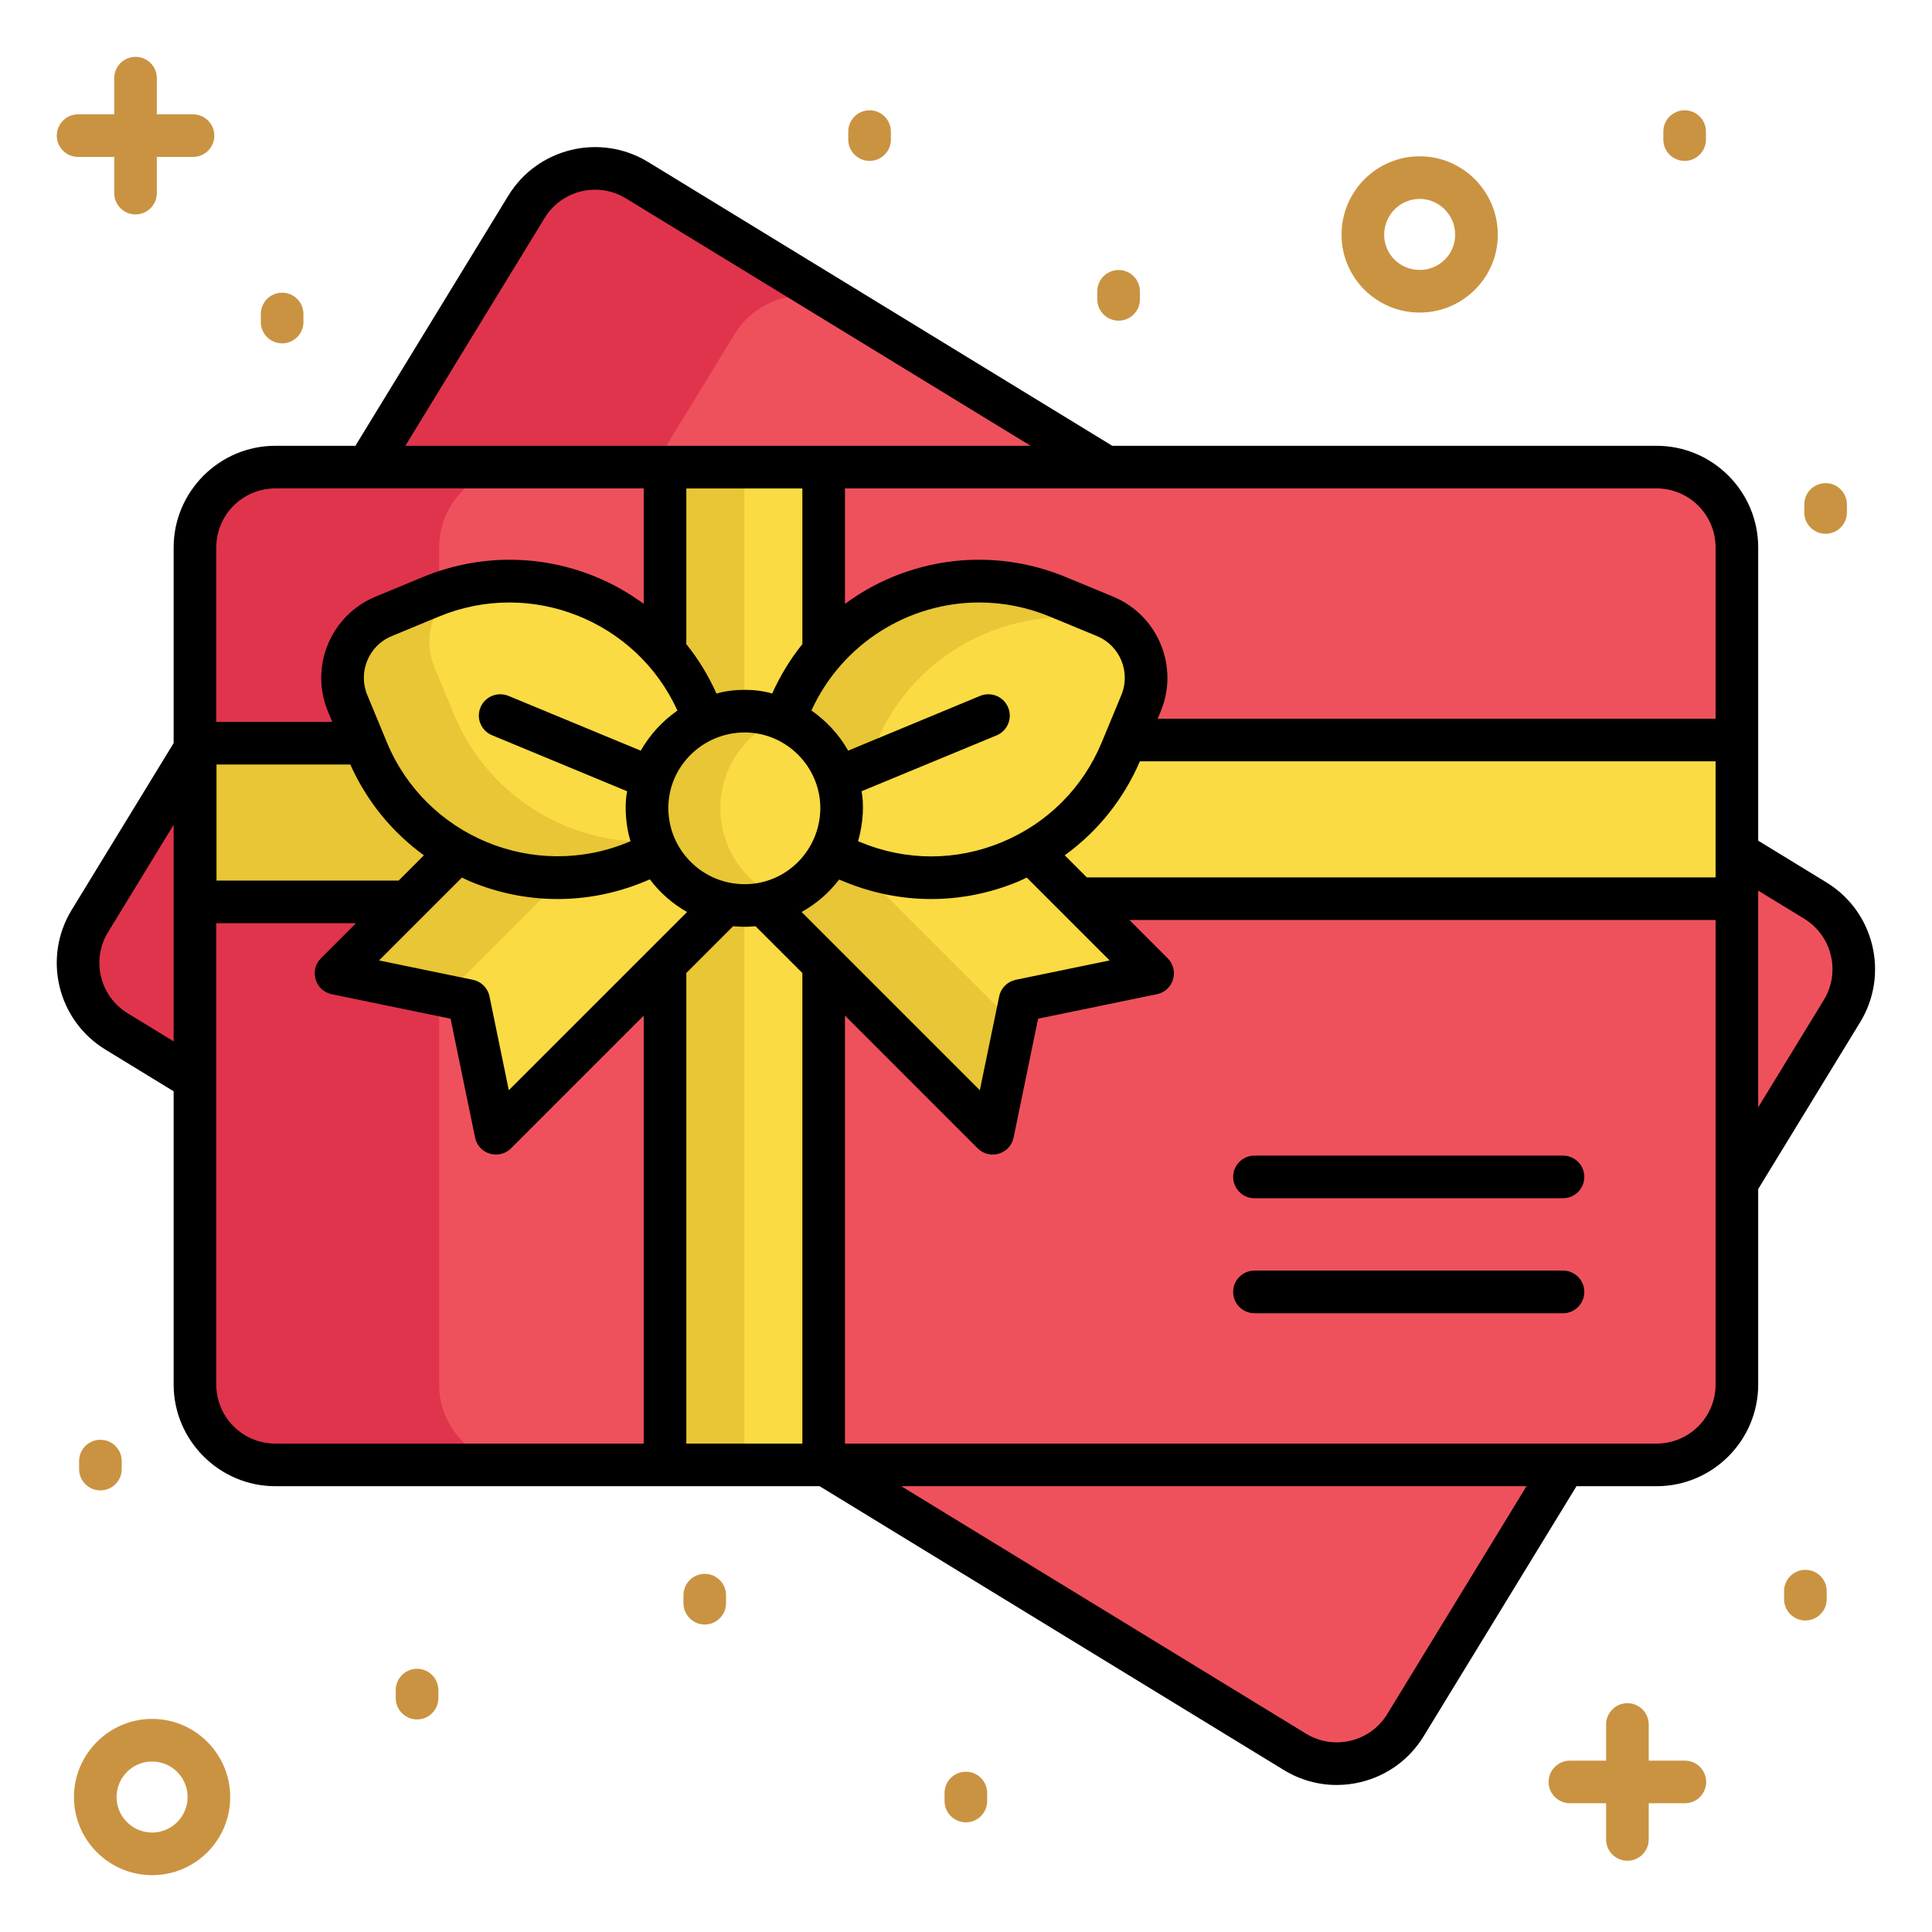
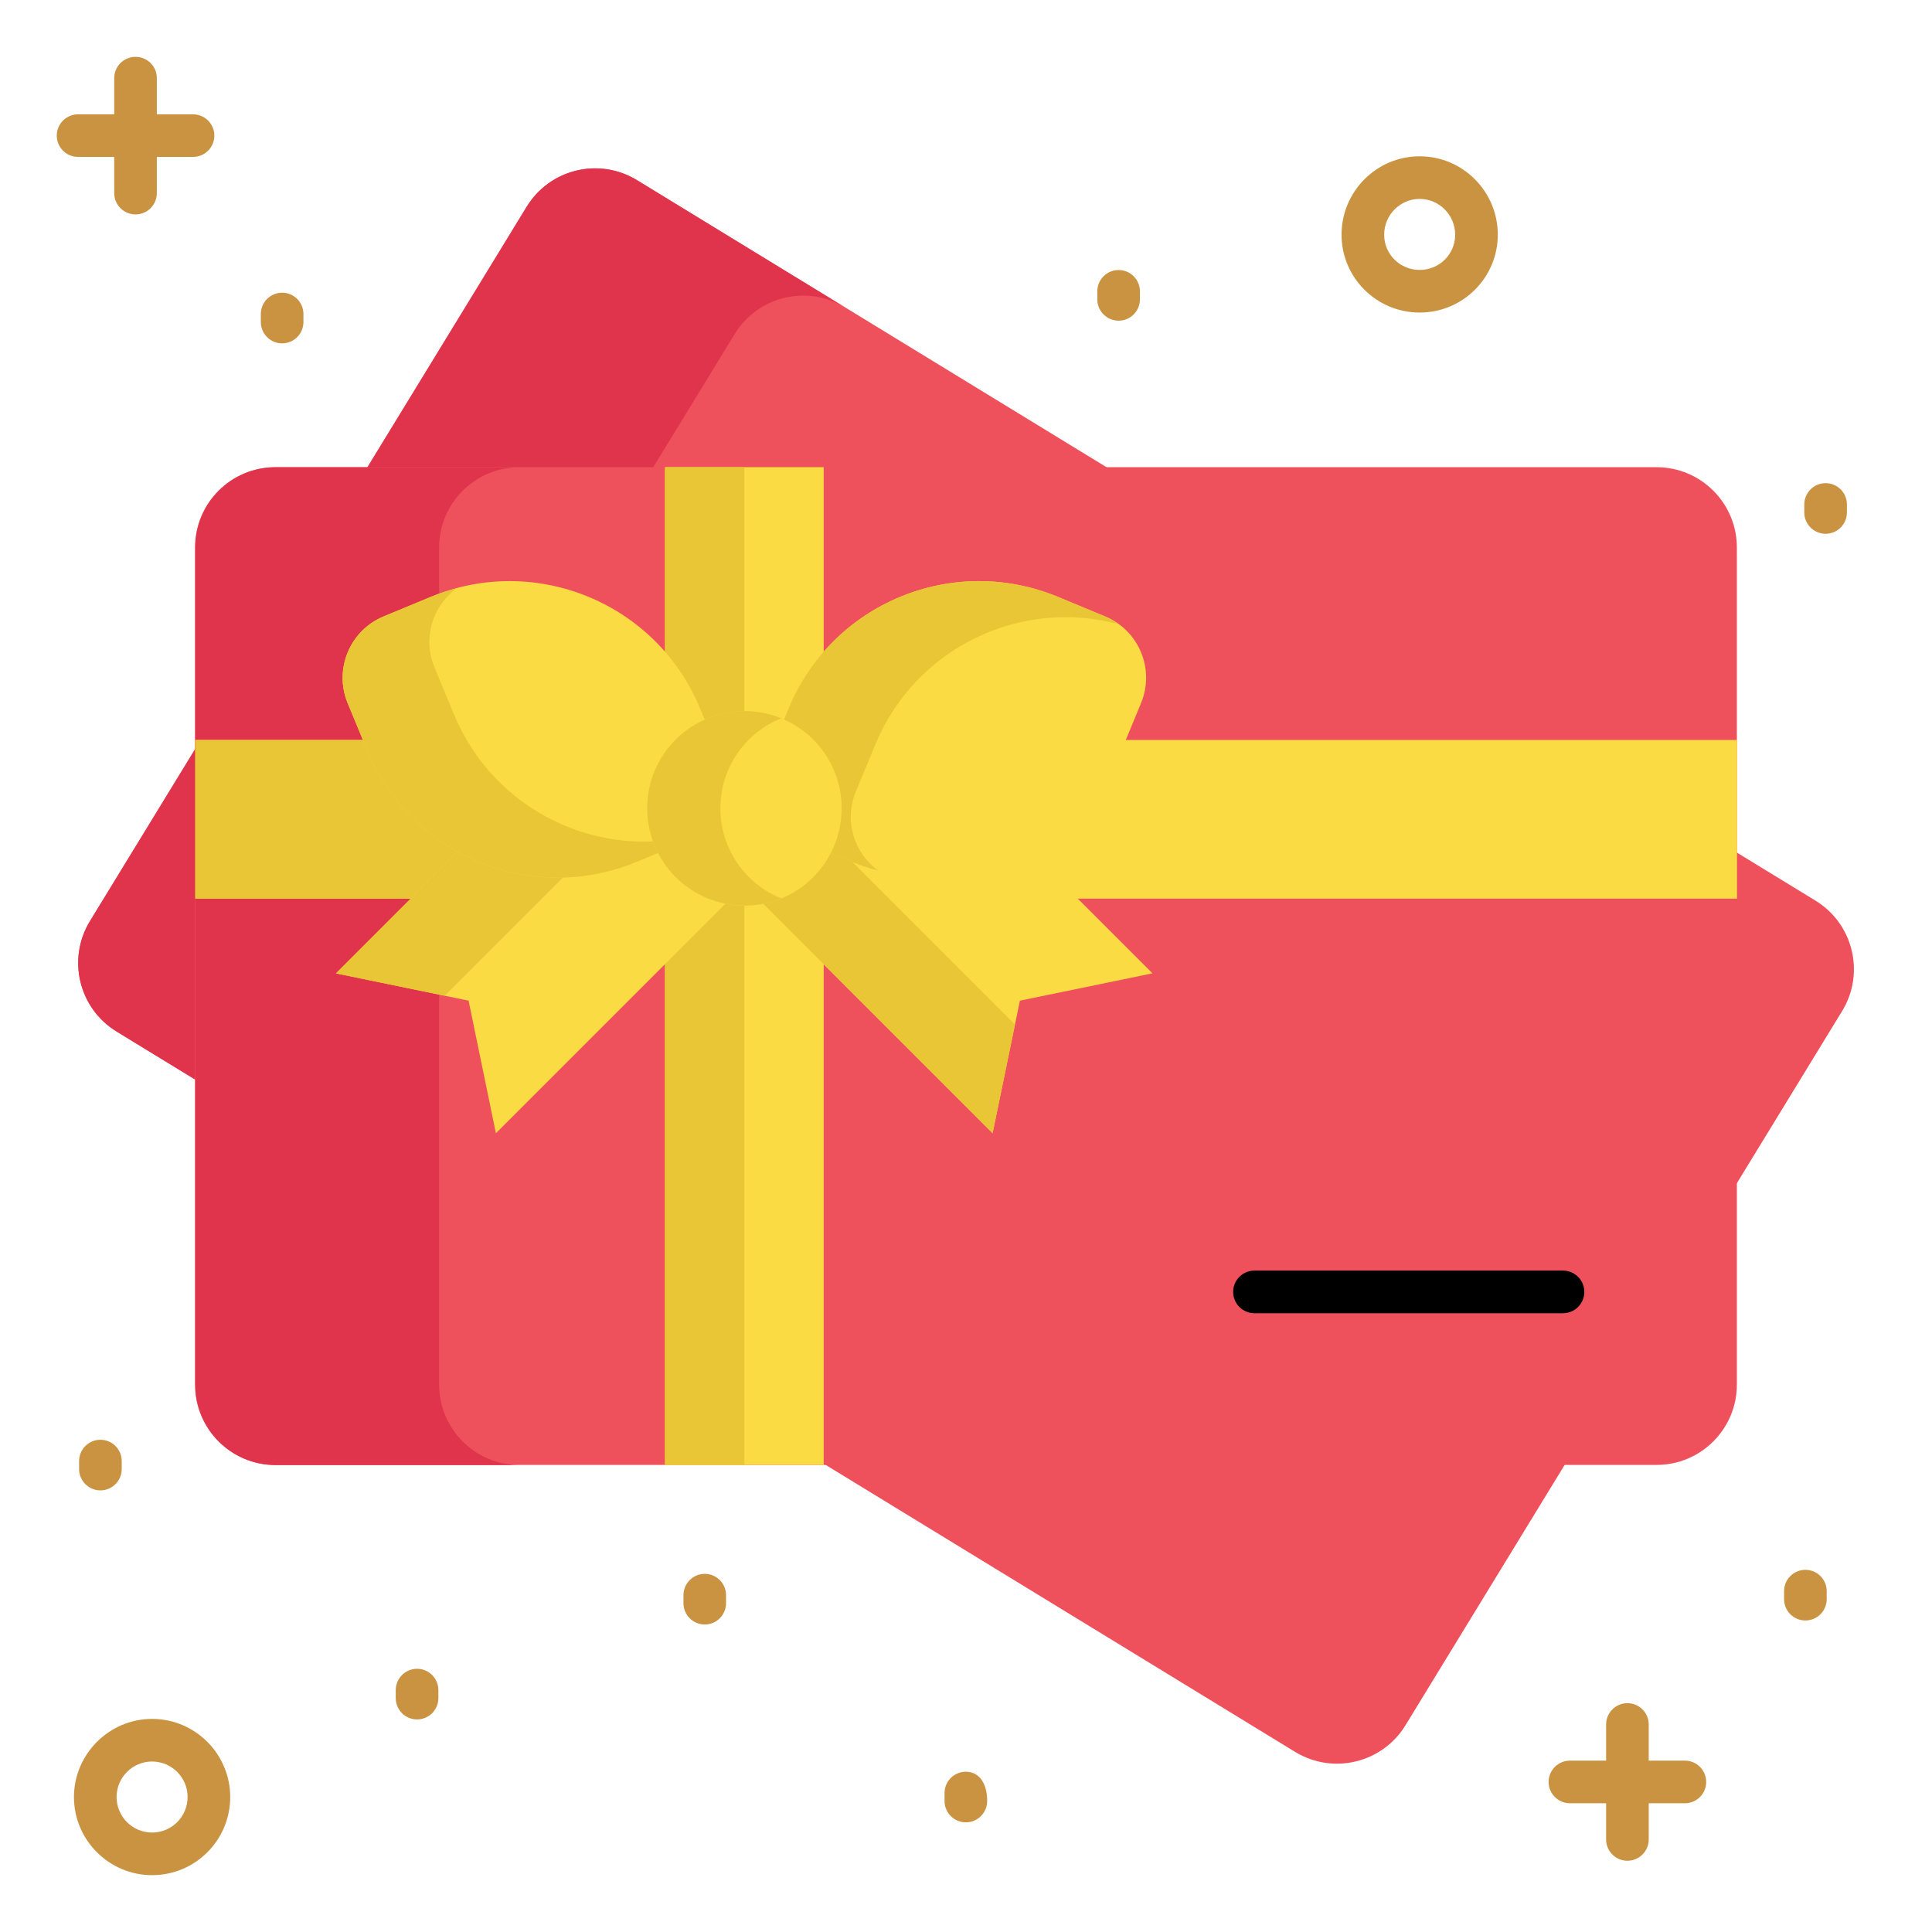
<svg xmlns="http://www.w3.org/2000/svg" width="50" height="50" viewBox="0 0 50 50" fill="none">
  <path d="M47.674 26.166L36.374 44.649C35.775 45.629 34.495 45.937 33.516 45.338L3.018 26.694C2.039 26.095 1.73 24.815 2.329 23.835L13.629 5.352C14.227 4.373 15.507 4.064 16.487 4.663L46.984 23.308C47.964 23.907 48.273 25.187 47.674 26.166Z" fill="#EF515C" />
  <path d="M8.402 29.989L3.018 26.697C2.034 26.095 1.733 24.814 2.329 23.839L13.629 5.355C14.231 4.37 15.503 4.063 16.488 4.665L21.872 7.957C20.896 7.36 19.615 7.662 19.013 8.646L7.713 27.13C7.116 28.106 7.427 29.392 8.402 29.989Z" fill="#E0344C" />
  <path d="M44.95 14.17V35.833C44.95 36.981 44.02 37.912 42.871 37.912H7.126C5.978 37.912 5.047 36.981 5.047 35.833V14.17C5.047 13.022 5.978 12.091 7.126 12.091H42.871C44.02 12.091 44.95 13.022 44.95 14.17Z" fill="#EF515C" />
  <path d="M13.444 37.916H7.134C5.98 37.916 5.055 36.98 5.055 35.837V14.172C5.055 13.018 5.98 12.093 7.134 12.093H13.444C12.3 12.093 11.365 13.018 11.365 14.172V35.837C11.365 36.98 12.3 37.916 13.444 37.916Z" fill="#E0344C" />
  <path d="M5.055 19.151H44.953V23.257H5.055V19.151Z" fill="#FADB43" />
  <path d="M5.055 19.151H15.45V23.257H5.055V19.151Z" fill="#E8C635" />
  <path d="M17.211 12.09H21.317V37.912H17.211V12.09Z" fill="#FADB43" />
  <path d="M17.211 12.091H19.264V37.913H17.211V12.091Z" fill="#E8C635" />
  <path d="M22.865 18.229L29.826 25.19L26.395 25.897L25.688 29.328L18.727 22.367L22.865 18.229Z" fill="#FADB43" />
  <path d="M18.727 22.365L20.422 20.669L26.267 26.514L25.689 29.327L18.727 22.365Z" fill="#E8C635" />
  <path d="M19.795 22.367L12.834 29.328L12.127 25.897L8.695 25.19L15.657 18.229L19.795 22.367Z" fill="#FADB43" />
  <path d="M15.658 18.23L17.354 19.925L11.509 25.77L8.695 25.192L15.658 18.23Z" fill="#E8C635" />
  <path d="M29.53 18.197L29.023 19.422C27.897 22.142 24.778 23.433 22.058 22.306L20.834 21.799C19.958 21.436 19.542 20.432 19.905 19.555L20.412 18.331C21.538 15.611 24.657 14.32 27.377 15.446L28.601 15.953C29.477 16.316 29.893 17.321 29.53 18.197Z" fill="#FADB43" />
  <path d="M22.655 19.264L22.149 20.486C21.84 21.232 22.096 22.072 22.725 22.528C22.498 22.471 22.277 22.398 22.055 22.306L20.833 21.8C19.96 21.438 19.542 20.428 19.904 19.556L20.41 18.334C21.537 15.612 24.656 14.32 27.378 15.447L28.6 15.954C28.727 16.006 28.847 16.075 28.953 16.156C26.413 15.466 23.69 16.765 22.655 19.264Z" fill="#E8C635" />
  <path d="M8.998 18.197L9.505 19.422C10.632 22.142 13.75 23.433 16.47 22.306L17.695 21.799C18.571 21.436 18.987 20.432 18.624 19.555L18.117 18.331C16.99 15.611 13.872 14.32 11.152 15.446L9.928 15.953C9.052 16.316 8.635 17.321 8.998 18.197Z" fill="#FADB43" />
  <path d="M18.047 21.598C17.941 21.679 17.82 21.747 17.693 21.8L16.471 22.306C13.75 23.433 10.631 22.141 9.503 19.42L8.997 18.198C8.636 17.325 9.054 16.315 9.927 15.954L11.149 15.447C11.371 15.355 11.592 15.283 11.819 15.226C11.19 15.681 10.934 16.522 11.243 17.268L11.749 18.49C12.784 20.989 15.506 22.287 18.047 21.598Z" fill="#E8C635" />
  <path d="M21.782 20.915C21.782 22.313 20.658 23.438 19.273 23.438C17.874 23.438 16.75 22.313 16.75 20.915C16.75 19.529 17.874 18.405 19.273 18.405C20.658 18.405 21.782 19.529 21.782 20.915Z" fill="#FADB43" />
  <path d="M20.223 23.252C19.93 23.368 19.61 23.436 19.276 23.436C17.873 23.436 16.75 22.313 16.75 20.917C16.75 19.528 17.873 18.404 19.276 18.404C19.61 18.404 19.93 18.472 20.223 18.588C19.297 18.956 18.643 19.861 18.643 20.917C18.643 21.979 19.297 22.884 20.223 23.252Z" fill="#E8C635" />
-   <path d="M47.269 22.837L45.502 21.756V14.169C45.502 12.721 44.325 11.537 42.869 11.537H28.785L16.772 4.192C15.534 3.436 13.912 3.827 13.155 5.064L9.198 11.537H7.127C5.678 11.537 4.494 12.721 4.494 14.169V19.231L1.856 23.547C1.099 24.784 1.484 26.403 2.728 27.163L4.494 28.243V35.831C4.494 37.279 5.678 38.463 7.127 38.463H21.212L33.225 45.808C33.644 46.064 34.114 46.195 34.592 46.195C34.8 46.195 35.008 46.171 35.214 46.121C35.897 45.956 36.475 45.535 36.842 44.937L40.799 38.463H42.869C44.325 38.463 45.502 37.279 45.502 35.831V30.772L48.141 26.454C48.898 25.216 48.507 23.594 47.269 22.837ZM44.399 14.169V18.6H29.961L30.04 18.409C30.519 17.253 29.968 15.923 28.812 15.443L27.588 14.936C26.137 14.336 24.538 14.335 23.086 14.937C22.647 15.118 22.242 15.354 21.868 15.627V12.64H42.869C43.715 12.64 44.399 13.324 44.399 14.169ZM17.762 37.36V25.181L18.972 23.971C19.341 23.997 19.337 23.983 19.554 23.971L20.765 25.181V37.36H17.762ZM29.021 17.986L28.514 19.21C28.026 20.39 27.107 21.308 25.928 21.796C24.748 22.286 23.449 22.286 22.27 21.796L22.206 21.77C22.206 21.768 22.207 21.767 22.207 21.765C22.353 21.275 22.357 20.768 22.296 20.478L25.796 19.03C26.075 18.912 26.208 18.588 26.09 18.309C25.972 18.022 25.649 17.897 25.369 18.008L21.95 19.427C21.716 19.01 21.387 18.659 21 18.387C21.797 16.645 23.523 15.592 25.343 15.592C25.952 15.592 26.57 15.709 27.166 15.956L28.39 16.462C28.984 16.708 29.267 17.392 29.021 17.986ZM19.274 22.883C18.186 22.883 17.303 22.008 17.296 20.919V20.912C17.296 19.833 18.187 18.956 19.274 18.956C20.354 18.956 21.23 19.847 21.23 20.912V20.919C21.222 22.008 20.347 22.883 19.274 22.883ZM17.762 16.67V12.641H20.765V16.67C20.453 17.056 20.193 17.486 19.984 17.948C19.757 17.882 19.515 17.853 19.274 17.853C19.024 17.853 18.774 17.883 18.546 17.949C18.545 17.949 18.544 17.949 18.543 17.95C18.334 17.486 18.074 17.056 17.762 16.67ZM17.532 18.389C17.532 18.389 17.531 18.39 17.531 18.39C17.141 18.662 16.818 19.015 16.582 19.427L13.156 18.008C12.877 17.897 12.553 18.022 12.435 18.309C12.318 18.588 12.45 18.912 12.737 19.029L16.23 20.478C16.2 20.618 16.193 20.765 16.193 20.912C16.193 21.213 16.237 21.499 16.317 21.771L16.257 21.796C13.823 22.805 11.02 21.645 10.012 19.21L9.505 17.986C9.259 17.392 9.542 16.708 10.136 16.463L11.36 15.956C13.741 14.969 16.471 16.061 17.532 18.389ZM9.066 19.785C9.491 20.735 10.146 21.537 10.971 22.135L10.317 22.789H5.603V19.785L9.066 19.785ZM11.955 22.711C12.029 22.745 12.101 22.784 12.177 22.815C13.582 23.398 15.178 23.437 16.679 22.816L16.819 22.758C17.076 23.103 17.406 23.39 17.781 23.603L13.168 28.215L12.668 25.786C12.624 25.57 12.455 25.402 12.239 25.357L9.81 24.856L11.955 22.711ZM20.745 23.602C21.12 23.396 21.45 23.11 21.715 22.765C21.716 22.764 21.716 22.763 21.717 22.762L21.848 22.816C22.574 23.116 23.336 23.267 24.099 23.267C24.861 23.267 25.624 23.116 26.35 22.815C26.426 22.784 26.497 22.745 26.572 22.711L28.717 24.856L26.288 25.357C26.072 25.402 25.903 25.57 25.859 25.786L25.358 28.215L20.745 23.602ZM27.555 22.135C28.405 21.52 29.076 20.689 29.5 19.703H44.399V22.706H28.126L27.555 22.135ZM14.096 5.64C14.384 5.169 14.887 4.909 15.402 4.909C15.674 4.909 15.949 4.982 16.197 5.133L26.672 11.537H10.491L14.096 5.64ZM7.127 12.64H16.659V15.627C16.284 15.354 15.879 15.118 15.44 14.937C13.988 14.335 12.39 14.336 10.938 14.936L9.714 15.444C8.558 15.923 8.008 17.253 8.486 18.409L8.6 18.682H5.597V14.169C5.597 13.324 6.281 12.64 7.127 12.64ZM3.303 26.223C2.583 25.781 2.356 24.842 2.797 24.123L4.494 21.346V26.951L3.303 26.223ZM5.597 35.831V23.892H9.214L8.306 24.8C7.997 25.11 8.156 25.641 8.585 25.73L11.661 26.364L12.295 29.44C12.384 29.872 12.916 30.027 13.225 29.719L16.659 26.285V37.36H7.127C6.281 37.36 5.597 36.677 5.597 35.831ZM35.901 44.361C35.688 44.709 35.352 44.953 34.956 45.049C34.56 45.144 34.149 45.081 33.801 44.868L23.325 38.463H39.506L35.901 44.361ZM42.869 37.36H21.868V26.284L25.302 29.719C25.61 30.027 26.143 29.872 26.232 29.44L26.866 26.364L29.942 25.73C30.37 25.642 30.53 25.11 30.22 24.8L29.229 23.809H44.399V35.831C44.399 36.677 43.715 37.36 42.869 37.36ZM47.201 25.878L45.502 28.657V23.049L46.694 23.777C47.412 24.218 47.64 25.16 47.201 25.878Z" fill="black" />
-   <path d="M40.451 29.907H32.465C32.161 29.907 31.914 30.154 31.914 30.459C31.914 30.763 32.161 31.01 32.465 31.01H40.451C40.755 31.01 41.002 30.763 41.002 30.459C41.002 30.154 40.755 29.907 40.451 29.907Z" fill="black" />
  <path d="M40.451 32.883H32.465C32.161 32.883 31.914 33.13 31.914 33.434C31.914 33.739 32.161 33.986 32.465 33.986H40.451C40.755 33.986 41.002 33.739 41.002 33.434C41.002 33.13 40.755 32.883 40.451 32.883Z" fill="black" />
  <path d="M2.02 4.061H2.956V4.998C2.956 5.302 3.203 5.549 3.508 5.549C3.812 5.549 4.059 5.302 4.059 4.998V4.061H4.996C5.3 4.061 5.547 3.814 5.547 3.51C5.547 3.206 5.3 2.959 4.996 2.959H4.059V2.022C4.059 1.718 3.812 1.471 3.508 1.471C3.203 1.471 2.956 1.718 2.956 2.022V2.959H2.02C1.716 2.959 1.469 3.206 1.469 3.51C1.469 3.814 1.716 4.061 2.02 4.061Z" fill="#CA9342" />
  <path d="M43.605 45.565H42.669V44.63C42.669 44.325 42.422 44.078 42.117 44.078C41.813 44.078 41.566 44.325 41.566 44.63V45.565H40.63C40.325 45.565 40.078 45.812 40.078 46.117C40.078 46.421 40.325 46.668 40.63 46.668H41.566V47.605C41.566 47.909 41.813 48.156 42.117 48.156C42.422 48.156 42.669 47.909 42.669 47.605V46.668H43.605C43.909 46.668 44.156 46.421 44.156 46.117C44.156 45.812 43.909 45.565 43.605 45.565Z" fill="#CA9342" />
  <path d="M3.936 44.485C2.826 44.485 1.914 45.397 1.914 46.507C1.914 47.625 2.826 48.529 3.936 48.529C5.054 48.529 5.958 47.625 5.958 46.507C5.958 45.397 5.054 44.485 3.936 44.485ZM3.936 47.426C3.429 47.426 3.017 47.015 3.017 46.507C3.017 46 3.429 45.588 3.936 45.588C4.443 45.588 4.855 46 4.855 46.507C4.855 47.015 4.443 47.426 3.936 47.426Z" fill="#CA9342" />
  <path d="M36.741 8.089C37.858 8.089 38.763 7.185 38.763 6.074C38.763 4.957 37.858 4.045 36.741 4.045C35.623 4.045 34.719 4.957 34.719 6.074C34.719 7.185 35.623 8.089 36.741 8.089ZM36.741 5.148C37.248 5.148 37.66 5.567 37.66 6.074C37.66 6.582 37.248 6.986 36.741 6.986C36.233 6.986 35.822 6.582 35.822 6.074C35.822 5.567 36.233 5.148 36.741 5.148Z" fill="#CA9342" />
  <path d="M7.301 8.886C7.606 8.886 7.853 8.639 7.853 8.334V8.127C7.853 7.822 7.606 7.575 7.301 7.575C6.997 7.575 6.75 7.822 6.75 8.127V8.334C6.75 8.639 6.997 8.886 7.301 8.886Z" fill="#CA9342" />
-   <path d="M22.505 4.164C22.809 4.164 23.056 3.917 23.056 3.613V3.405C23.056 3.101 22.809 2.854 22.505 2.854C22.2 2.854 21.953 3.101 21.953 3.405V3.613C21.953 3.917 22.2 4.164 22.505 4.164Z" fill="#CA9342" />
  <path d="M28.95 8.299C29.254 8.299 29.501 8.052 29.501 7.747V7.54C29.501 7.235 29.254 6.988 28.95 6.988C28.645 6.988 28.398 7.235 28.398 7.54V7.747C28.398 8.052 28.645 8.299 28.95 8.299Z" fill="#CA9342" />
  <path d="M47.247 13.814C47.551 13.814 47.798 13.567 47.798 13.263V13.055C47.798 12.751 47.551 12.504 47.247 12.504C46.942 12.504 46.695 12.751 46.695 13.055V13.263C46.695 13.567 46.942 13.814 47.247 13.814Z" fill="#CA9342" />
-   <path d="M43.598 4.164C43.903 4.164 44.15 3.917 44.15 3.613V3.405C44.15 3.101 43.903 2.854 43.598 2.854C43.294 2.854 43.047 3.101 43.047 3.405V3.613C43.047 3.917 43.294 4.164 43.598 4.164Z" fill="#CA9342" />
  <path d="M18.239 40.731C17.934 40.731 17.688 40.978 17.688 41.283V41.49C17.688 41.795 17.934 42.042 18.239 42.042C18.543 42.042 18.79 41.795 18.79 41.49V41.283C18.79 40.978 18.543 40.731 18.239 40.731Z" fill="#CA9342" />
-   <path d="M24.997 45.852C24.692 45.852 24.445 46.099 24.445 46.403V46.611C24.445 46.915 24.692 47.162 24.997 47.162C25.301 47.162 25.548 46.915 25.548 46.611V46.403C25.548 46.099 25.301 45.852 24.997 45.852Z" fill="#CA9342" />
+   <path d="M24.997 45.852C24.692 45.852 24.445 46.099 24.445 46.403V46.611C24.445 46.915 24.692 47.162 24.997 47.162C25.301 47.162 25.548 46.915 25.548 46.611C25.548 46.099 25.301 45.852 24.997 45.852Z" fill="#CA9342" />
  <path d="M46.723 40.627C46.419 40.627 46.172 40.874 46.172 41.178V41.387C46.172 41.691 46.419 41.938 46.723 41.938C47.028 41.938 47.275 41.691 47.275 41.387V41.178C47.275 40.874 47.028 40.627 46.723 40.627Z" fill="#CA9342" />
  <path d="M10.794 43.188C10.489 43.188 10.242 43.435 10.242 43.74V43.947C10.242 44.252 10.489 44.499 10.794 44.499C11.098 44.499 11.345 44.252 11.345 43.947V43.74C11.345 43.435 11.098 43.188 10.794 43.188Z" fill="#CA9342" />
  <path d="M3.15 38.02V37.812C3.15 37.508 2.903 37.261 2.598 37.261C2.294 37.261 2.047 37.508 2.047 37.812V38.02C2.047 38.324 2.294 38.571 2.598 38.571C2.903 38.571 3.15 38.324 3.15 38.02Z" fill="#CA9342" />
</svg>